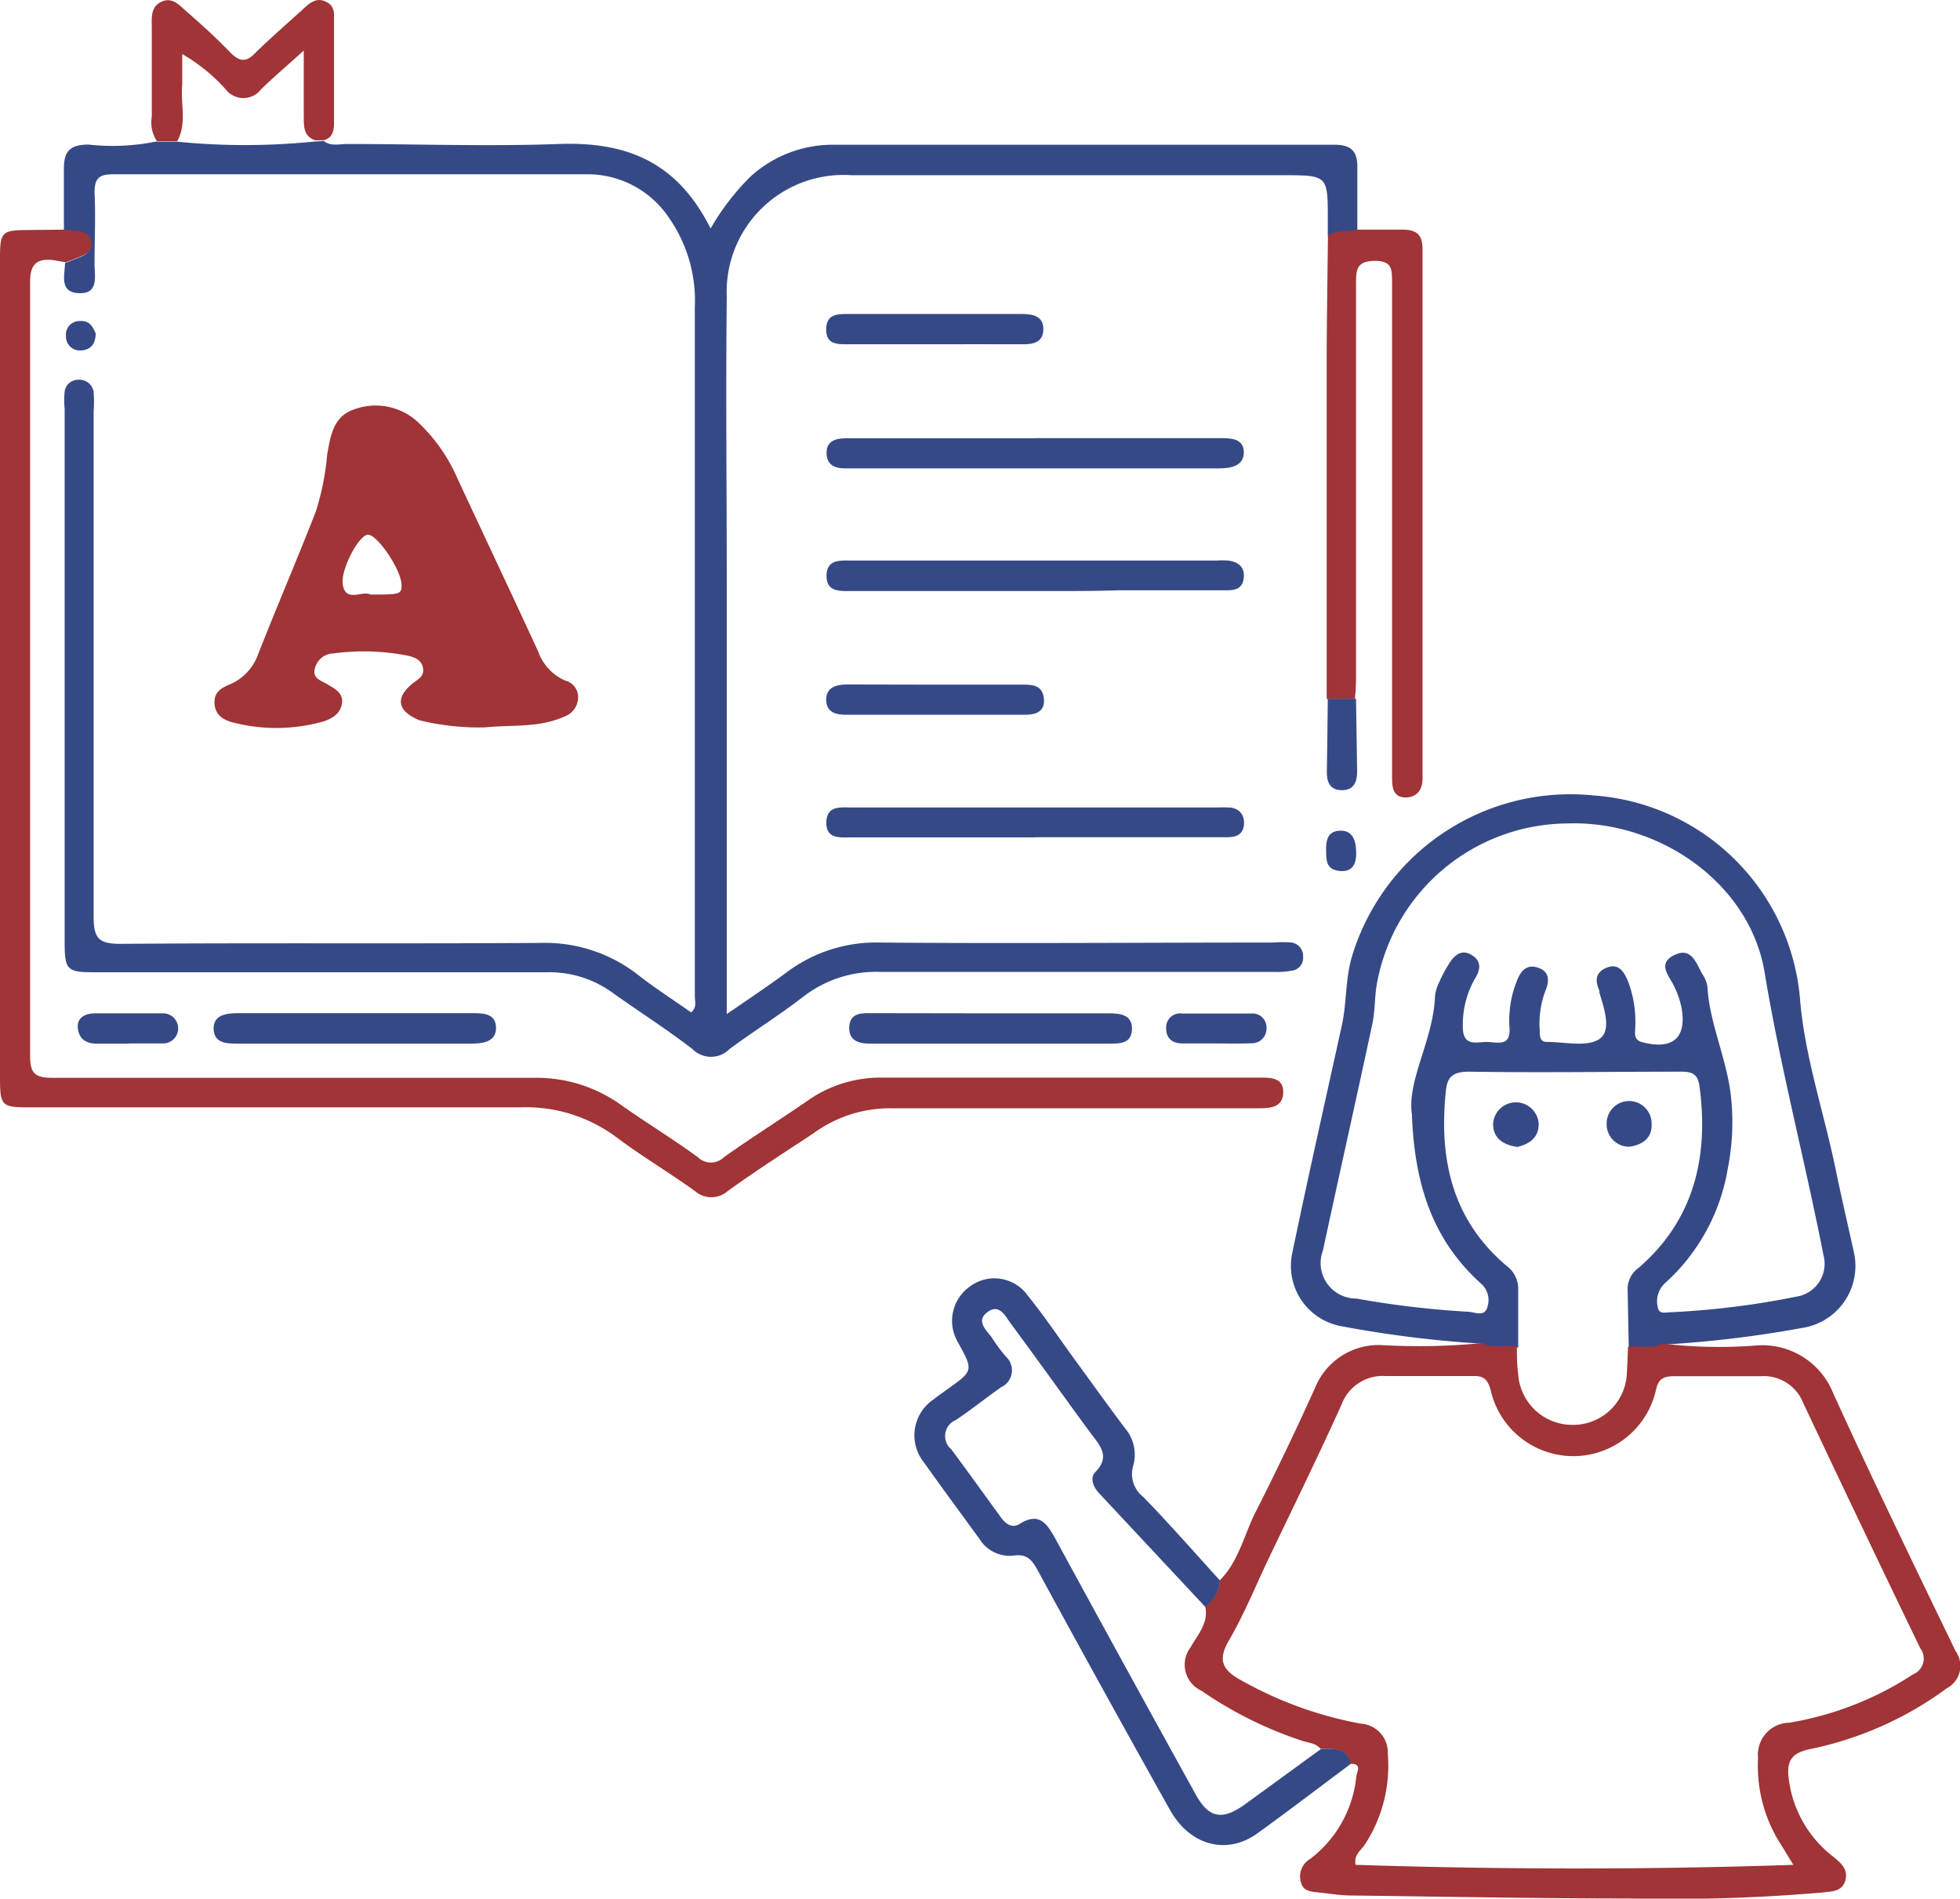
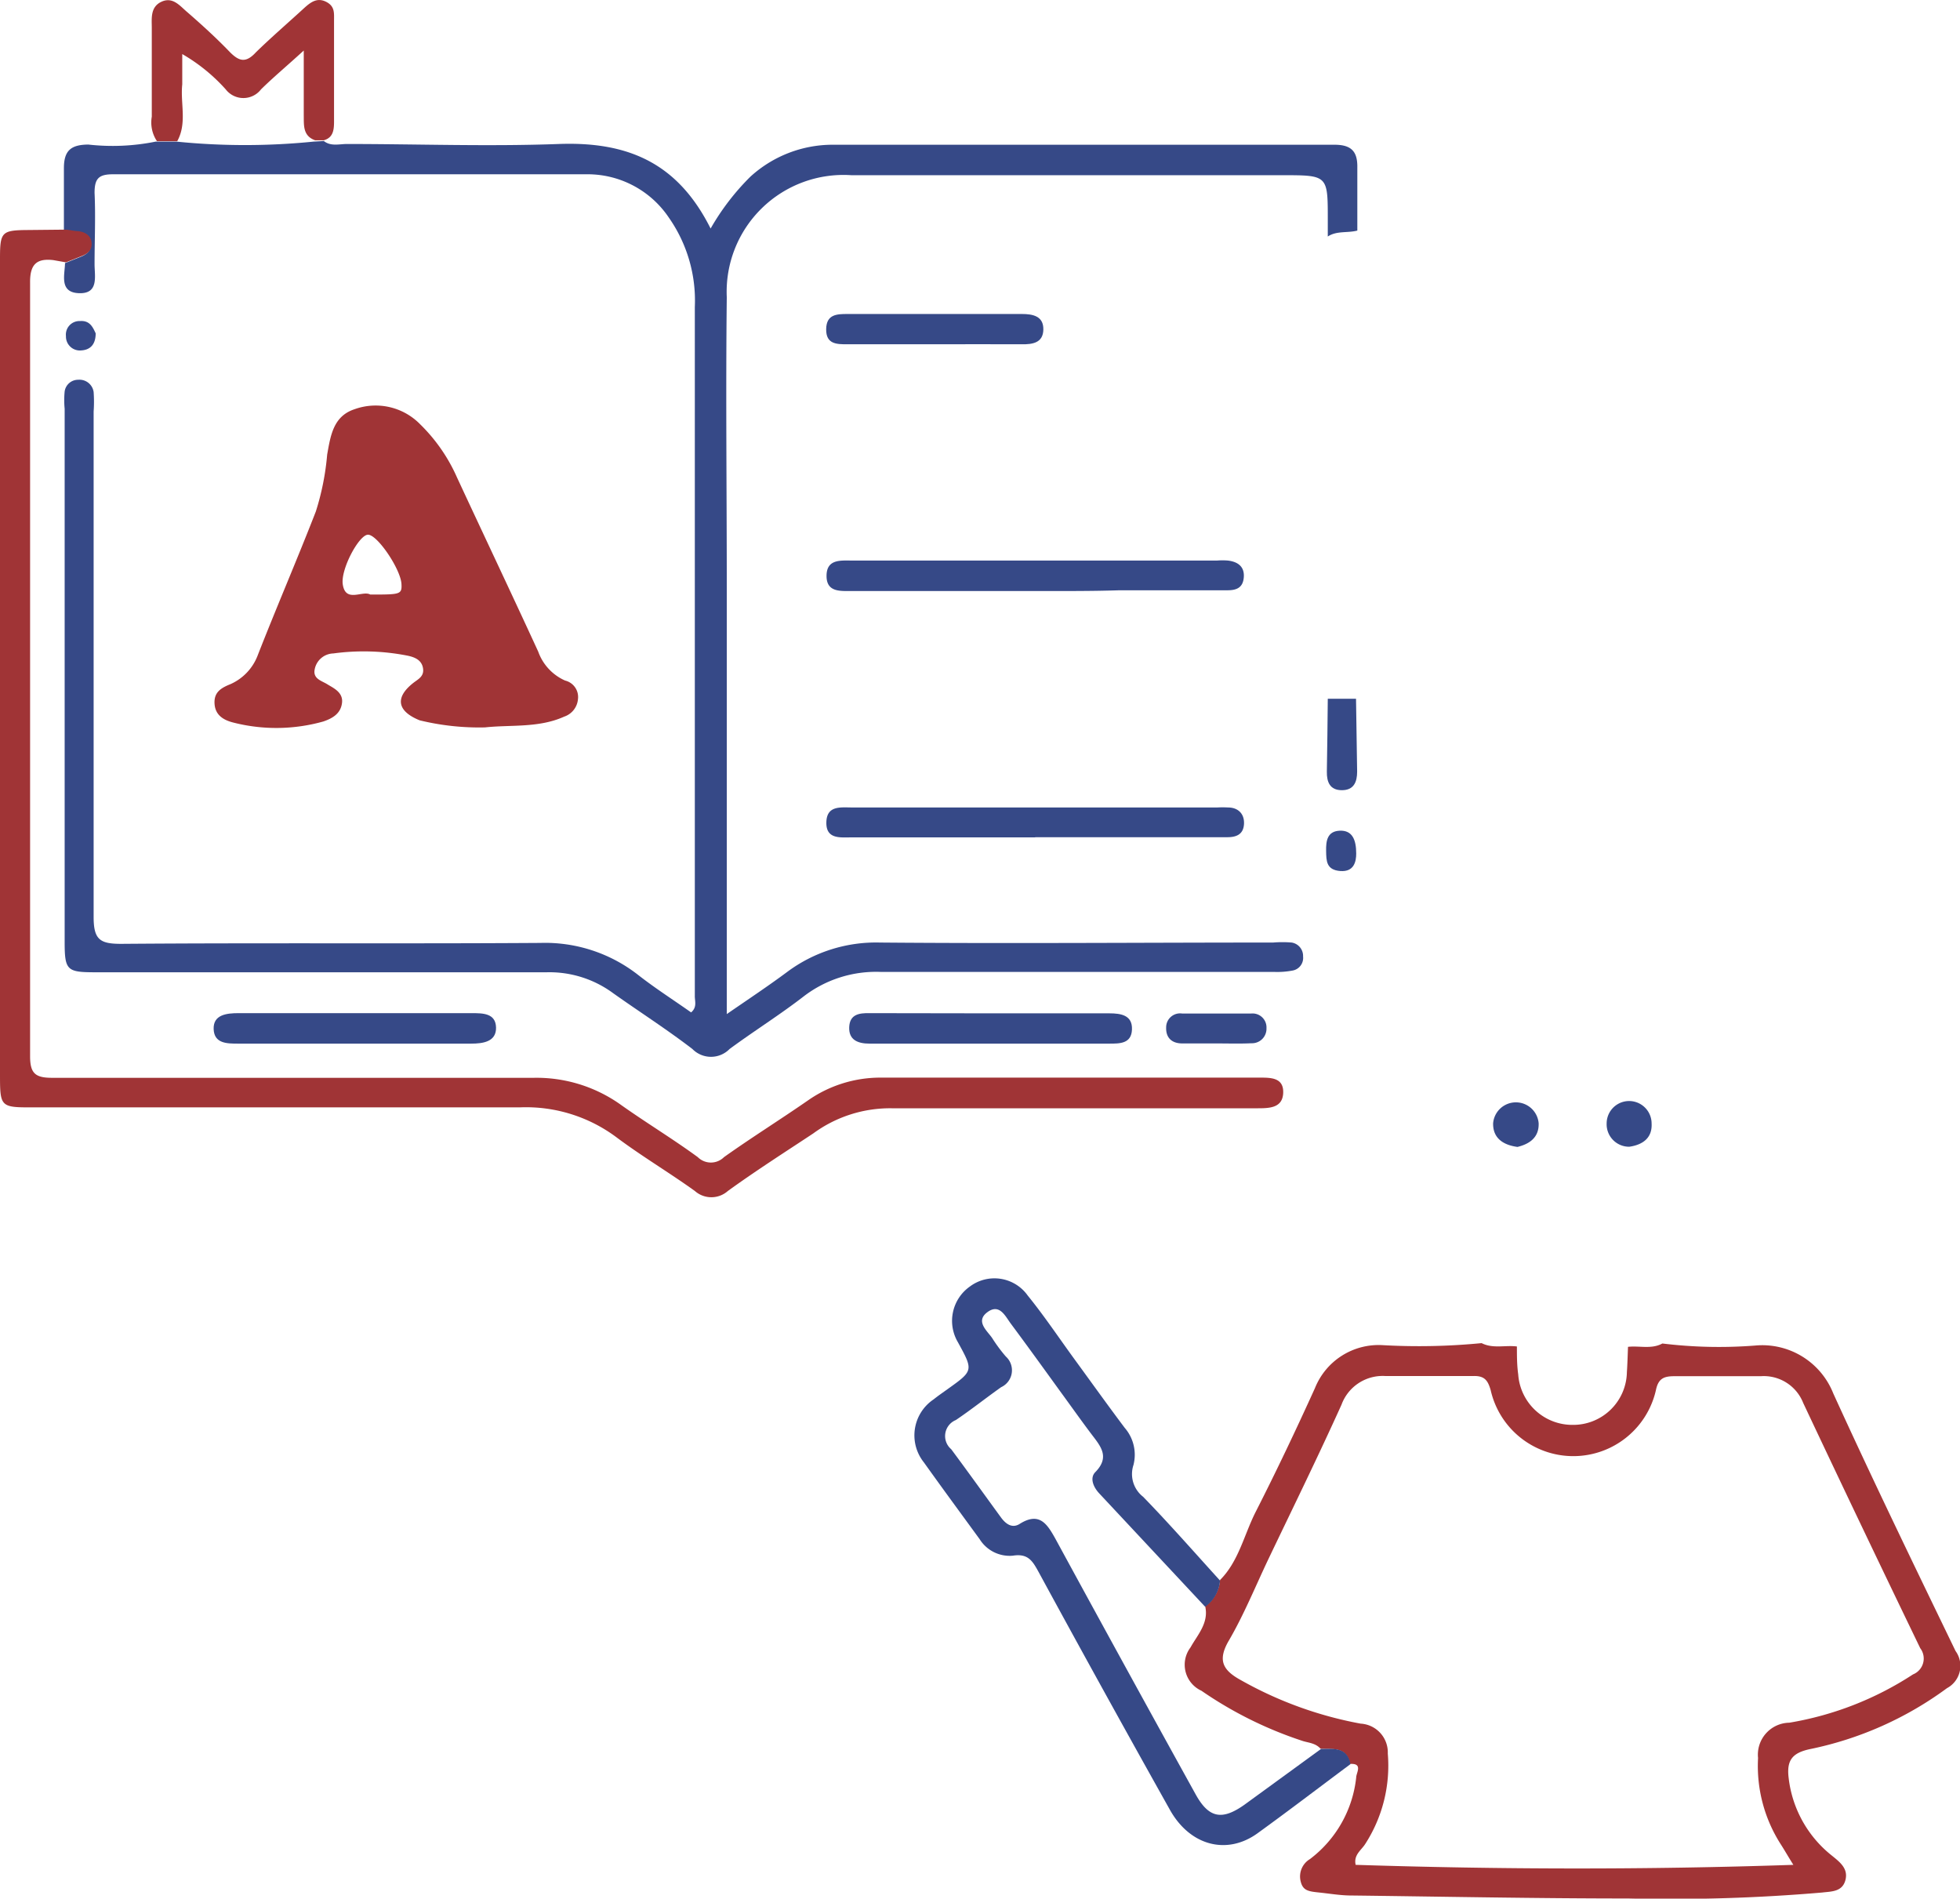
<svg xmlns="http://www.w3.org/2000/svg" viewBox="0 0 105.5 102.19">
  <defs>
    <style>.cls-1{fill:#364987;}.cls-2{fill:#a03436;}</style>
  </defs>
  <title>neela-icon-4</title>
  <g id="Layer_2" data-name="Layer 2">
    <g id="Layer_1-2" data-name="Layer 1">
      <path class="cls-1" d="M17.43,7.59c.38.3.83.16,1.24.16,3.8,0,7.61.14,11.4,0s6.43,1.06,8.18,4.55a13,13,0,0,1,2.14-2.79,6.57,6.57,0,0,1,4.44-1.72q13.5,0,27,0c.93,0,1.25.38,1.23,1.25,0,1.12,0,2.25,0,3.37-.53.14-1.11,0-1.59.32,0-.31,0-.62,0-.92,0-2.38,0-2.38-2.45-2.38H45.83A6.29,6.29,0,0,0,39.12,16c-.06,5.19,0,10.39,0,15.58v23c1.19-.82,2.23-1.51,3.24-2.26a8,8,0,0,1,5-1.59c7.06.06,14.11,0,21.17,0a6,6,0,0,1,1,0,.73.73,0,0,1,.61.75.69.69,0,0,1-.58.76,4.43,4.43,0,0,1-1,.07c-7.06,0-14.12,0-21.17,0a6.4,6.4,0,0,0-4.12,1.31c-1.29,1-2.67,1.86-4,2.84a1.4,1.4,0,0,1-2,0c-1.38-1.06-2.85-2-4.26-3a5.78,5.78,0,0,0-3.58-1.13q-12.15,0-24.31,0c-1.53,0-1.64-.11-1.64-1.66V22a4.8,4.8,0,0,1,0-.93.73.73,0,0,1,.73-.63.77.77,0,0,1,.83.66,7.34,7.34,0,0,1,0,1.05c0,9.07,0,18.14,0,27.21,0,1.22.35,1.44,1.48,1.44,7.53-.06,15.05,0,22.57-.05a8.13,8.13,0,0,1,5.28,1.74c.91.71,1.88,1.33,2.83,2,.34-.29.19-.62.2-.9V16.52A7.78,7.78,0,0,0,36,11.71a5.27,5.27,0,0,0-4.44-2.33q-12.74,0-25.47,0c-.77,0-1,.22-1,1,.06,1.28,0,2.56,0,3.84,0,.65.24,1.6-.84,1.56s-.76-1-.75-1.62l.85-.34c.35-.14.59-.36.52-.78s-.37-.54-.75-.56-.45,0-.68-.08c0-1.12,0-2.23,0-3.35,0-.95.38-1.26,1.31-1.27a11.69,11.69,0,0,0,3.64-.16l1.09,0a36.8,36.8,0,0,0,7.42,0Z" />
-       <path class="cls-1" d="M79.76,72.32a60.85,60.85,0,0,1-7.61-.95,3.3,3.3,0,0,1-2.6-3.89c.85-4.09,1.77-8.17,2.67-12.26.27-1.21.19-2.46.53-3.67a12.28,12.28,0,0,1,13-8.74A12,12,0,0,1,96.9,53.9c.27,3.05,1.28,6,1.9,9,.31,1.52.66,3,1,4.55a3.37,3.37,0,0,1-2.67,4,61,61,0,0,1-7.61.92c-.59.32-1.23.11-1.85.18l-.06-3.13a1.39,1.39,0,0,1,.59-1.18c3-2.59,3.78-6,3.28-9.75-.08-.62-.32-.82-1-.81-3.79,0-7.58.06-11.38,0-.84,0-1.19.23-1.27,1-.39,3.66.31,6.94,3.25,9.44a1.53,1.53,0,0,1,.64,1.28c0,1,0,2.08,0,3.13C81,72.42,80.36,72.63,79.76,72.32ZM76,60c-.28-1.84,1.14-4,1.24-6.35a2.12,2.12,0,0,1,.22-.77,7.7,7.7,0,0,1,.53-1c.29-.47.68-.82,1.24-.47s.44.83.14,1.3a5,5,0,0,0-.63,2.56c0,1.06.7.82,1.26.81s1.33.32,1.25-.78a5.69,5.69,0,0,1,.4-2.51c.2-.52.51-.91,1.13-.71s.63.7.41,1.23a5,5,0,0,0-.31,2.17c0,.28,0,.6.39.6,1,0,2.15.29,2.82-.16s.26-1.64,0-2.49a.36.36,0,0,0,0-.11c-.25-.54-.21-1,.4-1.24s.91.18,1.13.71a6.08,6.08,0,0,1,.4,2.5c0,.32-.12.68.4.81,1.64.42,2.4-.26,2.08-1.92a4.8,4.8,0,0,0-.39-1.1c-.27-.57-.92-1.21,0-1.67s1.18.4,1.51,1a1.81,1.81,0,0,1,.28.64C92,55.1,93,57.07,93.19,59.19A12.81,12.81,0,0,1,93,62.9,10.63,10.63,0,0,1,89.69,69a1.34,1.34,0,0,0-.46,1.35c.06.39.39.29.65.28a44.49,44.49,0,0,0,6.8-.84,1.79,1.79,0,0,0,1.47-2.24c-1-5.1-2.32-10.1-3.17-15.23-.8-4.78-5.67-8.18-10.63-8a10.5,10.5,0,0,0-10.26,8.76c-.1.69-.08,1.4-.23,2.07-.87,4.06-1.78,8.1-2.65,12.15A1.91,1.91,0,0,0,73,69.89a50.19,50.19,0,0,0,6,.71c.36,0,.92.33,1.07-.28a1.18,1.18,0,0,0-.37-1.25C77.18,66.79,76.14,63.86,76,60Z" />
      <path class="cls-2" d="M87.63,72.49c.62-.07,1.26.14,1.85-.18a25.11,25.11,0,0,0,5,.11A4.11,4.11,0,0,1,98.68,75c2.12,4.65,4.35,9.25,6.58,13.86a1.36,1.36,0,0,1-.46,2,18.76,18.76,0,0,1-7.37,3.28c-1,.21-1.27.64-1.15,1.58a6.24,6.24,0,0,0,2.32,4.15c.43.35.9.7.73,1.33s-.76.6-1.25.66a95.84,95.84,0,0,1-10.45.32c-5,0-9.92-.1-14.89-.16-.58,0-1.15-.1-1.73-.16s-.88-.1-1-.6a1.09,1.09,0,0,1,.5-1.2A6.35,6.35,0,0,0,73,95.66c0-.24.38-.77-.34-.72-.17-.94-.92-.79-1.58-.82-.28-.32-.69-.32-1-.43A21.18,21.18,0,0,1,64.67,91a1.54,1.54,0,0,1-.59-2.33c.37-.67,1-1.32.79-2.22a1.9,1.9,0,0,0,.8-1.41c1-1,1.29-2.42,1.91-3.65,1.12-2.2,2.18-4.43,3.2-6.68a3.69,3.69,0,0,1,3.66-2.31,34.86,34.86,0,0,0,5.31-.11c.61.31,1.27.1,1.9.18,0,.5,0,1,.07,1.5a2.92,2.92,0,0,0,2.93,2.72,2.89,2.89,0,0,0,2.92-2.84C87.6,73.41,87.61,73,87.63,72.49Zm8.9,27.88c-.3-.48-.48-.8-.68-1.11a7.81,7.81,0,0,1-1.22-4.64,1.72,1.72,0,0,1,1.68-1.9,17.4,17.4,0,0,0,6.66-2.6.92.92,0,0,0,.39-1.41q-3.18-6.58-6.3-13.2a2.28,2.28,0,0,0-2.28-1.44c-1.55,0-3.1,0-4.65,0-.57,0-.87.12-1,.76a4.56,4.56,0,0,1-8.89,0c-.15-.53-.33-.78-.91-.77-1.59,0-3.18,0-4.77,0a2.36,2.36,0,0,0-2.35,1.54c-1.26,2.79-2.61,5.54-3.93,8.3-.7,1.47-1.32,3-2.13,4.39-.64,1.09-.32,1.62.68,2.16a20.72,20.72,0,0,0,6.41,2.32,1.55,1.55,0,0,1,1.46,1.61,7.77,7.77,0,0,1-1.21,4.86c-.21.34-.64.59-.52,1.13C80.74,100.62,88.54,100.64,96.53,100.37Z" />
      <path class="cls-2" d="M3.49,12.36c.23,0,.45.07.68.08s.68.13.75.56-.17.64-.52.78l-.85.34L2.87,14C2,13.9,1.61,14.2,1.62,15.2c0,9.19,0,18.38,0,27.57,0,4.69,0,9.39,0,14.08,0,.92.28,1.16,1.18,1.16,8.65,0,17.29,0,25.94,0a7.81,7.81,0,0,1,4.59,1.39c1.4,1,2.85,1.87,4.23,2.88a1,1,0,0,0,1.41,0c1.49-1.06,3-2,4.53-3.06A6.8,6.8,0,0,1,47.34,58l20.47,0c.6,0,1.29,0,1.26.82s-.75.83-1.39.83c-6.55,0-13.1,0-19.66,0A7,7,0,0,0,43.78,61C42.27,62,40.7,63,39.18,64.1a1.34,1.34,0,0,1-1.78,0c-1.39-1-2.86-1.87-4.22-2.89A8.14,8.14,0,0,0,28,59.6c-8.72,0-17.45,0-26.17,0C0,59.61,0,59.59,0,57.77V13.91c0-1.43.09-1.52,1.51-1.53Z" />
      <path class="cls-2" d="M26.11,39.15a13.53,13.53,0,0,1-3.52-.38c-1.21-.49-1.34-1.22-.36-2,.26-.21.61-.35.54-.8s-.45-.6-.83-.68a12.18,12.18,0,0,0-4-.12,1.05,1.05,0,0,0-1,.85c-.11.52.38.62.68.81s.86.42.79,1-.51.83-1,1a9.34,9.34,0,0,1-4.81.07c-.5-.12-1-.36-1.05-1s.34-.87.86-1.08a2.77,2.77,0,0,0,1.47-1.57C14.89,32.67,16,30.1,17,27.53a14,14,0,0,0,.61-3.06c.18-1,.32-2.06,1.46-2.44a3.35,3.35,0,0,1,3.55.81A9.17,9.17,0,0,1,24.6,25.7c1.45,3.12,2.93,6.24,4.37,9.37a2.69,2.69,0,0,0,1.45,1.56.91.91,0,0,1,.69,1,1.09,1.09,0,0,1-.74.94C29,39.19,27.49,39,26.11,39.15ZM19.93,32c1.61,0,1.71,0,1.68-.57-.05-.82-1.33-2.7-1.82-2.65s-1.46,1.87-1.34,2.67C18.6,32.47,19.52,31.76,19.93,32Z" />
      <path class="cls-1" d="M65.67,85.07a1.9,1.9,0,0,1-.8,1.41l-5.7-6.1c-.33-.35-.52-.84-.21-1.15.78-.8.3-1.37-.18-2s-1.14-1.56-1.71-2.34c-.89-1.23-1.77-2.45-2.67-3.66-.3-.41-.61-1.09-1.26-.6s0,1,.26,1.38a8.4,8.4,0,0,0,.74,1,1,1,0,0,1-.25,1.65c-.82.58-1.61,1.21-2.44,1.77A.93.93,0,0,0,51.2,78c.9,1.21,1.78,2.44,2.67,3.66.24.33.58.62,1,.37,1.08-.69,1.5,0,1.95.81q3.75,6.89,7.54,13.74c.71,1.28,1.42,1.41,2.63.55l4.12-3c.66,0,1.41-.12,1.58.82-1.68,1.25-3.34,2.52-5,3.72s-3.67.67-4.75-1.32Q59.38,91,55.9,84.6c-.32-.58-.56-1-1.38-.87a1.9,1.9,0,0,1-1.79-.89c-1-1.37-2-2.73-3-4.13a2.33,2.33,0,0,1,.52-3.39c.25-.2.5-.37.75-.55,1.4-1,1.4-1,.56-2.53a2.26,2.26,0,0,1,.65-3,2.2,2.2,0,0,1,3.11.49c.9,1.11,1.7,2.31,2.54,3.46s1.77,2.45,2.68,3.66a2.21,2.21,0,0,1,.47,2,1.55,1.55,0,0,0,.52,1.71C62.93,82,64.29,83.55,65.67,85.07Z" />
-       <path class="cls-2" d="M71.48,12.68c.48-.33,1.06-.18,1.59-.32.81,0,1.63,0,2.44,0s1.06.34,1.06,1.06c0,1.12,0,2.25,0,3.37V41.23c0,.23,0,.46,0,.69,0,.57-.29,1-.92,1s-.72-.5-.72-1c0-2,0-3.95,0-5.93q0-10.41,0-20.81c0-.69,0-1.15-.94-1.14s-1,.45-1,1.15q0,10.45,0,20.92c0,.5,0,1-.06,1.51l-1.52,0c0-6.26,0-12.52,0-18.78C71.42,16.78,71.46,14.73,71.48,12.68Z" />
      <path class="cls-1" d="M55.73,31.81H45.85c-.63,0-1.37.07-1.36-.83s.77-.81,1.38-.81H65.51a3.75,3.75,0,0,1,.58,0c.52.06.9.31.86.89s-.4.71-.88.71l-5.81,0C58.75,31.82,57.24,31.81,55.73,31.81Z" />
      <path class="cls-2" d="M9.54,7.6l-1.09,0a1.81,1.81,0,0,1-.28-1.32V1.5C8.17,1,8.08.37,8.7.09s1,.25,1.4.58c.78.68,1.56,1.39,2.28,2.14.5.5.86.59,1.4,0C14.61,2,15.54,1.2,16.42.39c.33-.29.67-.53,1.14-.29s.42.61.42,1c0,1.82,0,3.63,0,5.45,0,.45-.05.86-.55,1l-.47,0c-.67-.24-.6-.82-.61-1.36V2.72c-.93.85-1.64,1.44-2.3,2.09a1.2,1.2,0,0,1-1.9,0A9.54,9.54,0,0,0,9.81,2.91c0,.63,0,1.13,0,1.63C9.7,5.56,10.08,6.62,9.54,7.6Z" />
      <path class="cls-1" d="M55.72,45.07H45.84c-.61,0-1.38.11-1.36-.81s.77-.8,1.39-.8H65.52a5.61,5.61,0,0,1,.58,0c.54,0,.89.34.86.89s-.4.71-.89.71H55.72Z" />
-       <path class="cls-1" d="M55.76,23.58h9.87c.59,0,1.31,0,1.32.75s-.69.88-1.35.88H45.84c-.11,0-.23,0-.35,0-.56,0-1-.19-1-.84s.51-.78,1.06-.78H55.76Z" />
      <path class="cls-1" d="M53.31,54.54h6.4c.63,0,1.25.1,1.22.87s-.66.76-1.23.76H46.8c-.63,0-1.12-.2-1.09-.89s.54-.76,1.09-.75Z" />
      <path class="cls-1" d="M19,56.17H12.82c-.6,0-1.29,0-1.32-.78s.7-.86,1.34-.86H25.38c.61,0,1.3,0,1.32.77s-.7.87-1.34.87Z" />
      <path class="cls-1" d="M50.26,18.53H45.61c-.57,0-1.15,0-1.14-.81s.58-.82,1.16-.82H55c.59,0,1.17.11,1.16.83s-.57.81-1.17.8C53.44,18.52,51.85,18.53,50.26,18.53Z" />
-       <path class="cls-1" d="M50.37,36.85h4.76c.56,0,1,.09,1.06.77s-.43.85-1,.85H45.53c-.54,0-1.05-.13-1.06-.8s.54-.83,1.13-.83Z" />
-       <path class="cls-1" d="M6.93,56.17c-.58,0-1.16,0-1.74,0s-.94-.27-1-.83.38-.8.93-.8H8.78a.81.81,0,1,1,0,1.62c-.62,0-1.24,0-1.86,0Z" />
      <path class="cls-1" d="M65.5,56.16H63.64c-.56,0-.89-.3-.87-.86a.75.75,0,0,1,.86-.75c1.24,0,2.48,0,3.72,0a.75.75,0,0,1,.82.79.78.78,0,0,1-.81.81C66.74,56.18,66.12,56.16,65.5,56.16Z" />
      <path class="cls-1" d="M71.47,37.61l1.52,0,.06,3.92c0,.56-.18,1-.82,1s-.82-.43-.81-1C71.44,40.23,71.46,38.92,71.47,37.61Z" />
      <path class="cls-1" d="M73,45.94c0,.42-.11,1-.86.94s-.75-.54-.76-1.08.06-1.06.73-1.09S73,45.18,73,45.94Z" />
      <path class="cls-1" d="M5.15,17.94c0,.62-.31.89-.77.92a.75.75,0,0,1-.83-.77.73.73,0,0,1,.76-.81C4.84,17.24,5,17.62,5.15,17.94Z" />
      <path class="cls-1" d="M87.7,61.72a1.21,1.21,0,0,1-1.22-1.25,1.21,1.21,0,0,1,2.42,0C88.94,61.22,88.46,61.61,87.7,61.72Z" />
      <path class="cls-1" d="M81.68,61.73c-.82-.11-1.33-.51-1.31-1.28a1.23,1.23,0,0,1,2.45,0C82.85,61.24,82.3,61.58,81.68,61.73Z" />
    </g>
  </g>
</svg>